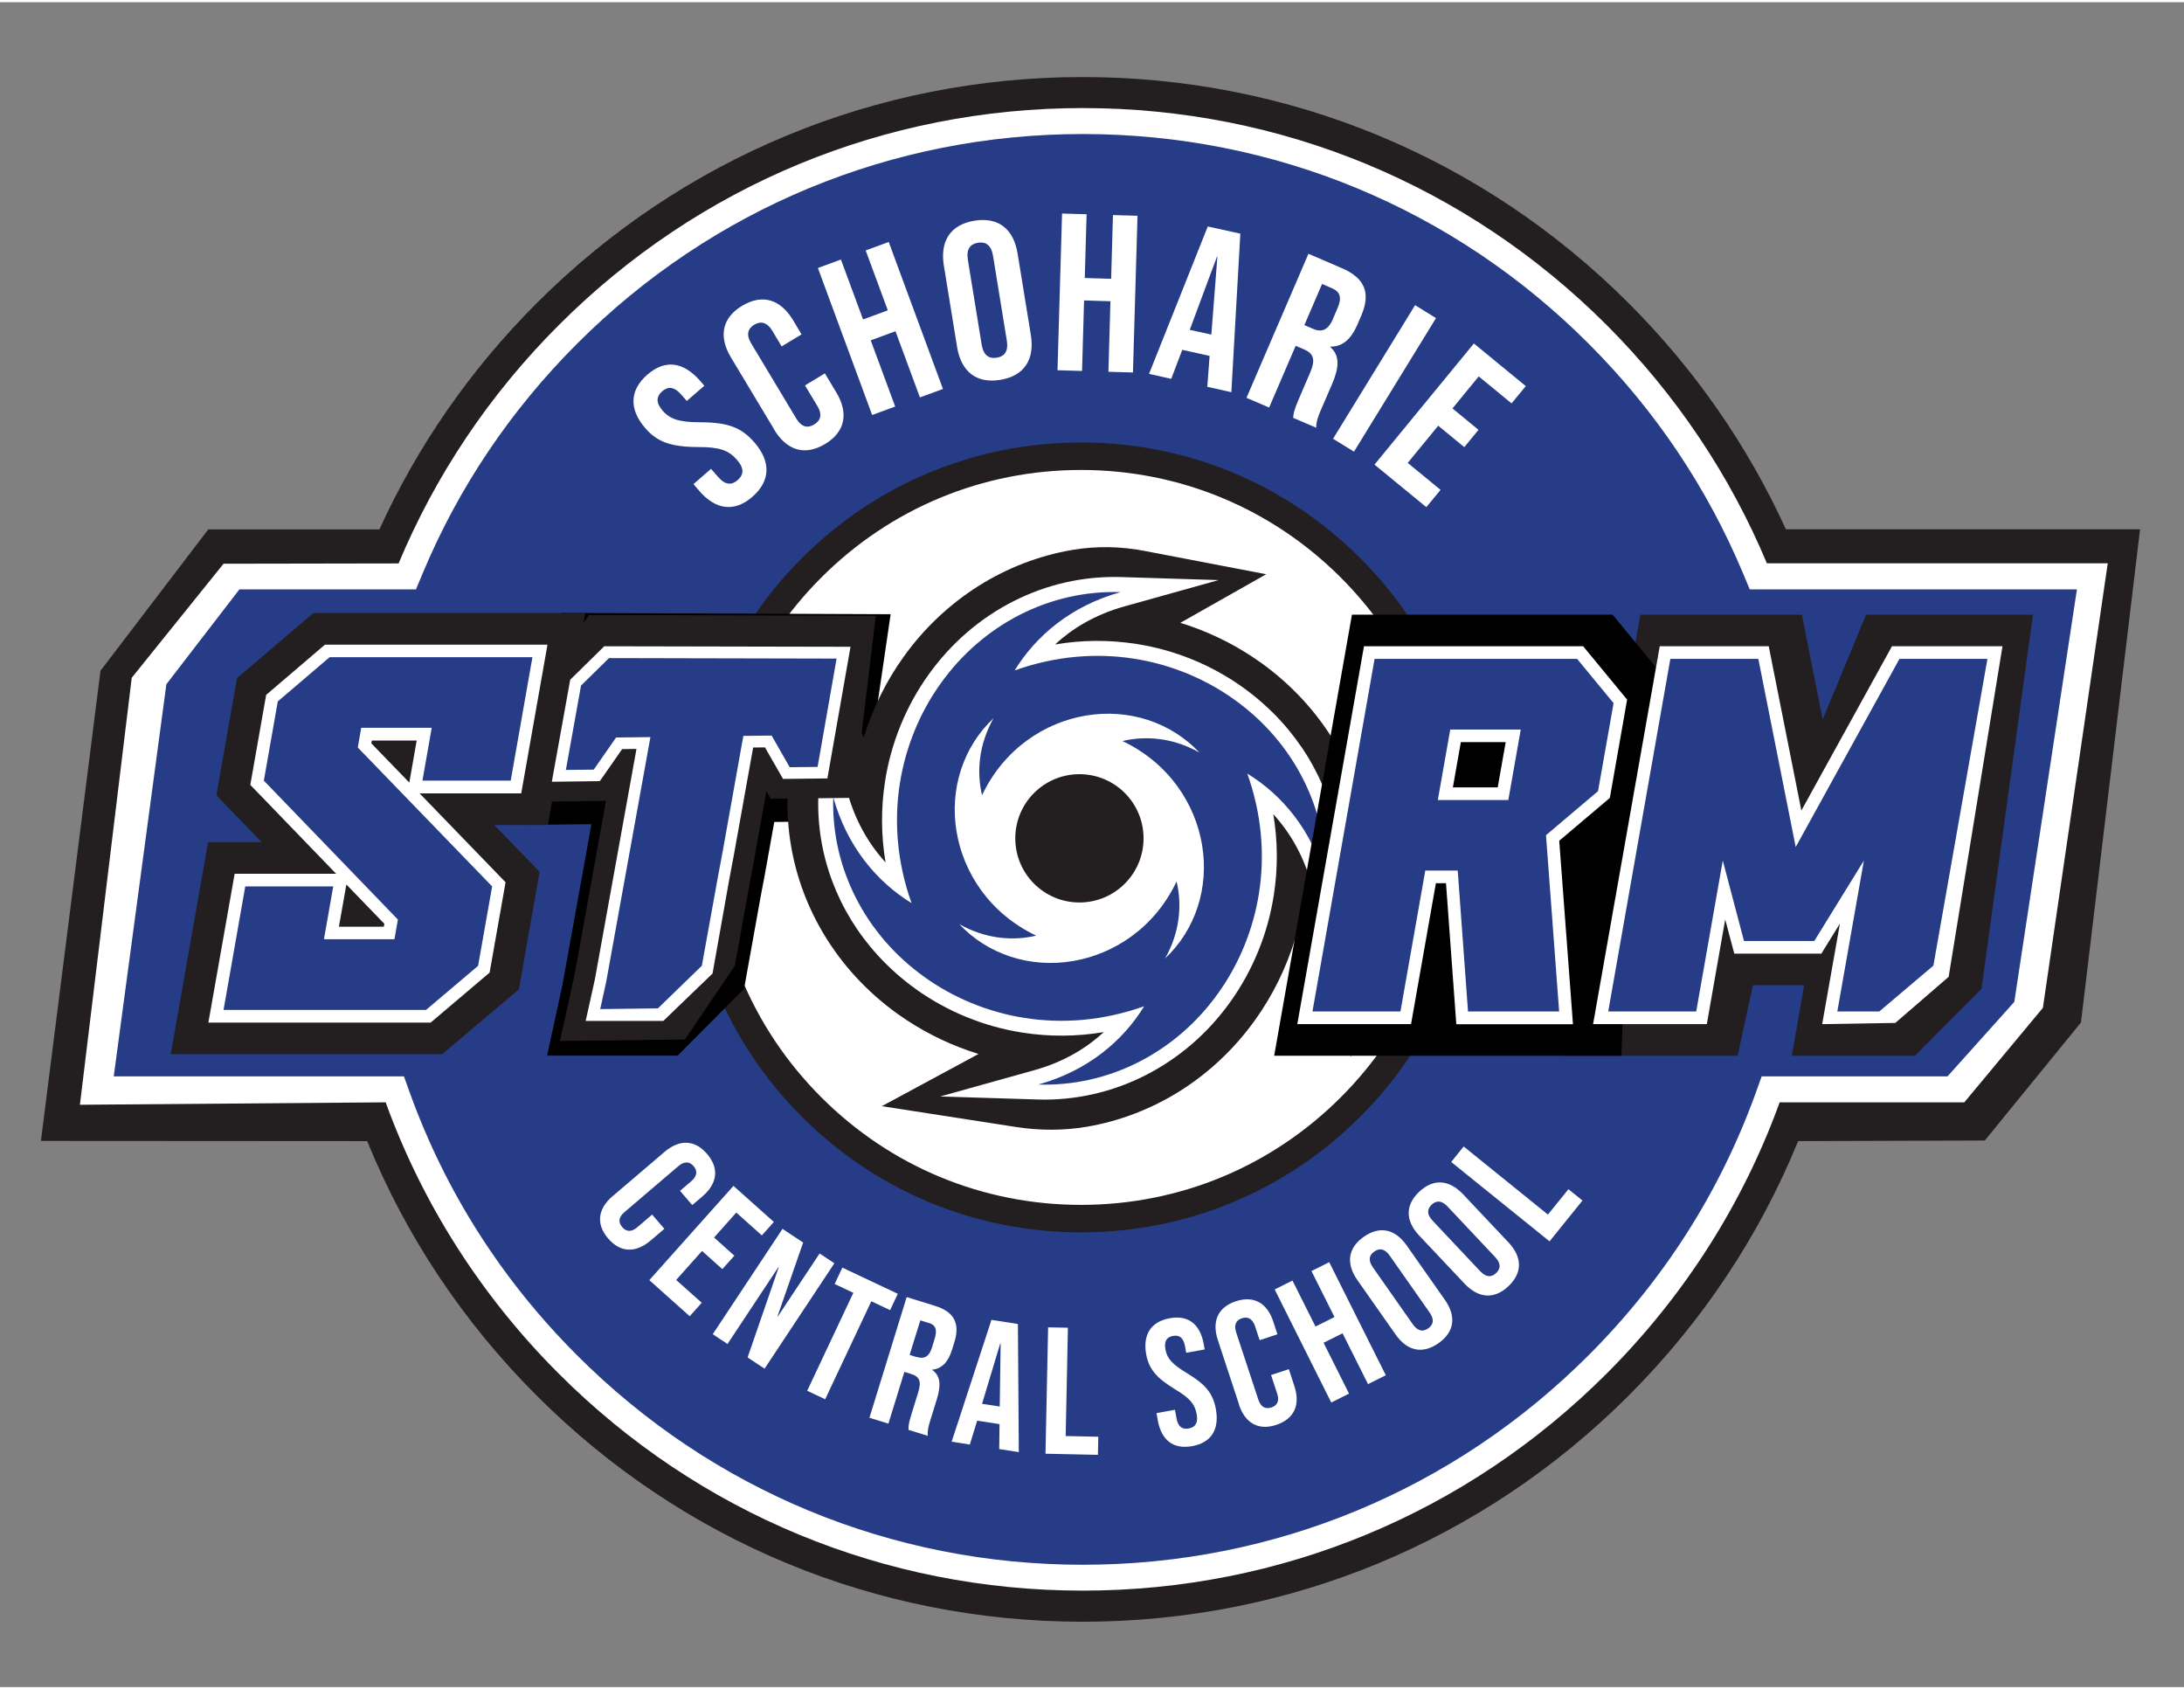
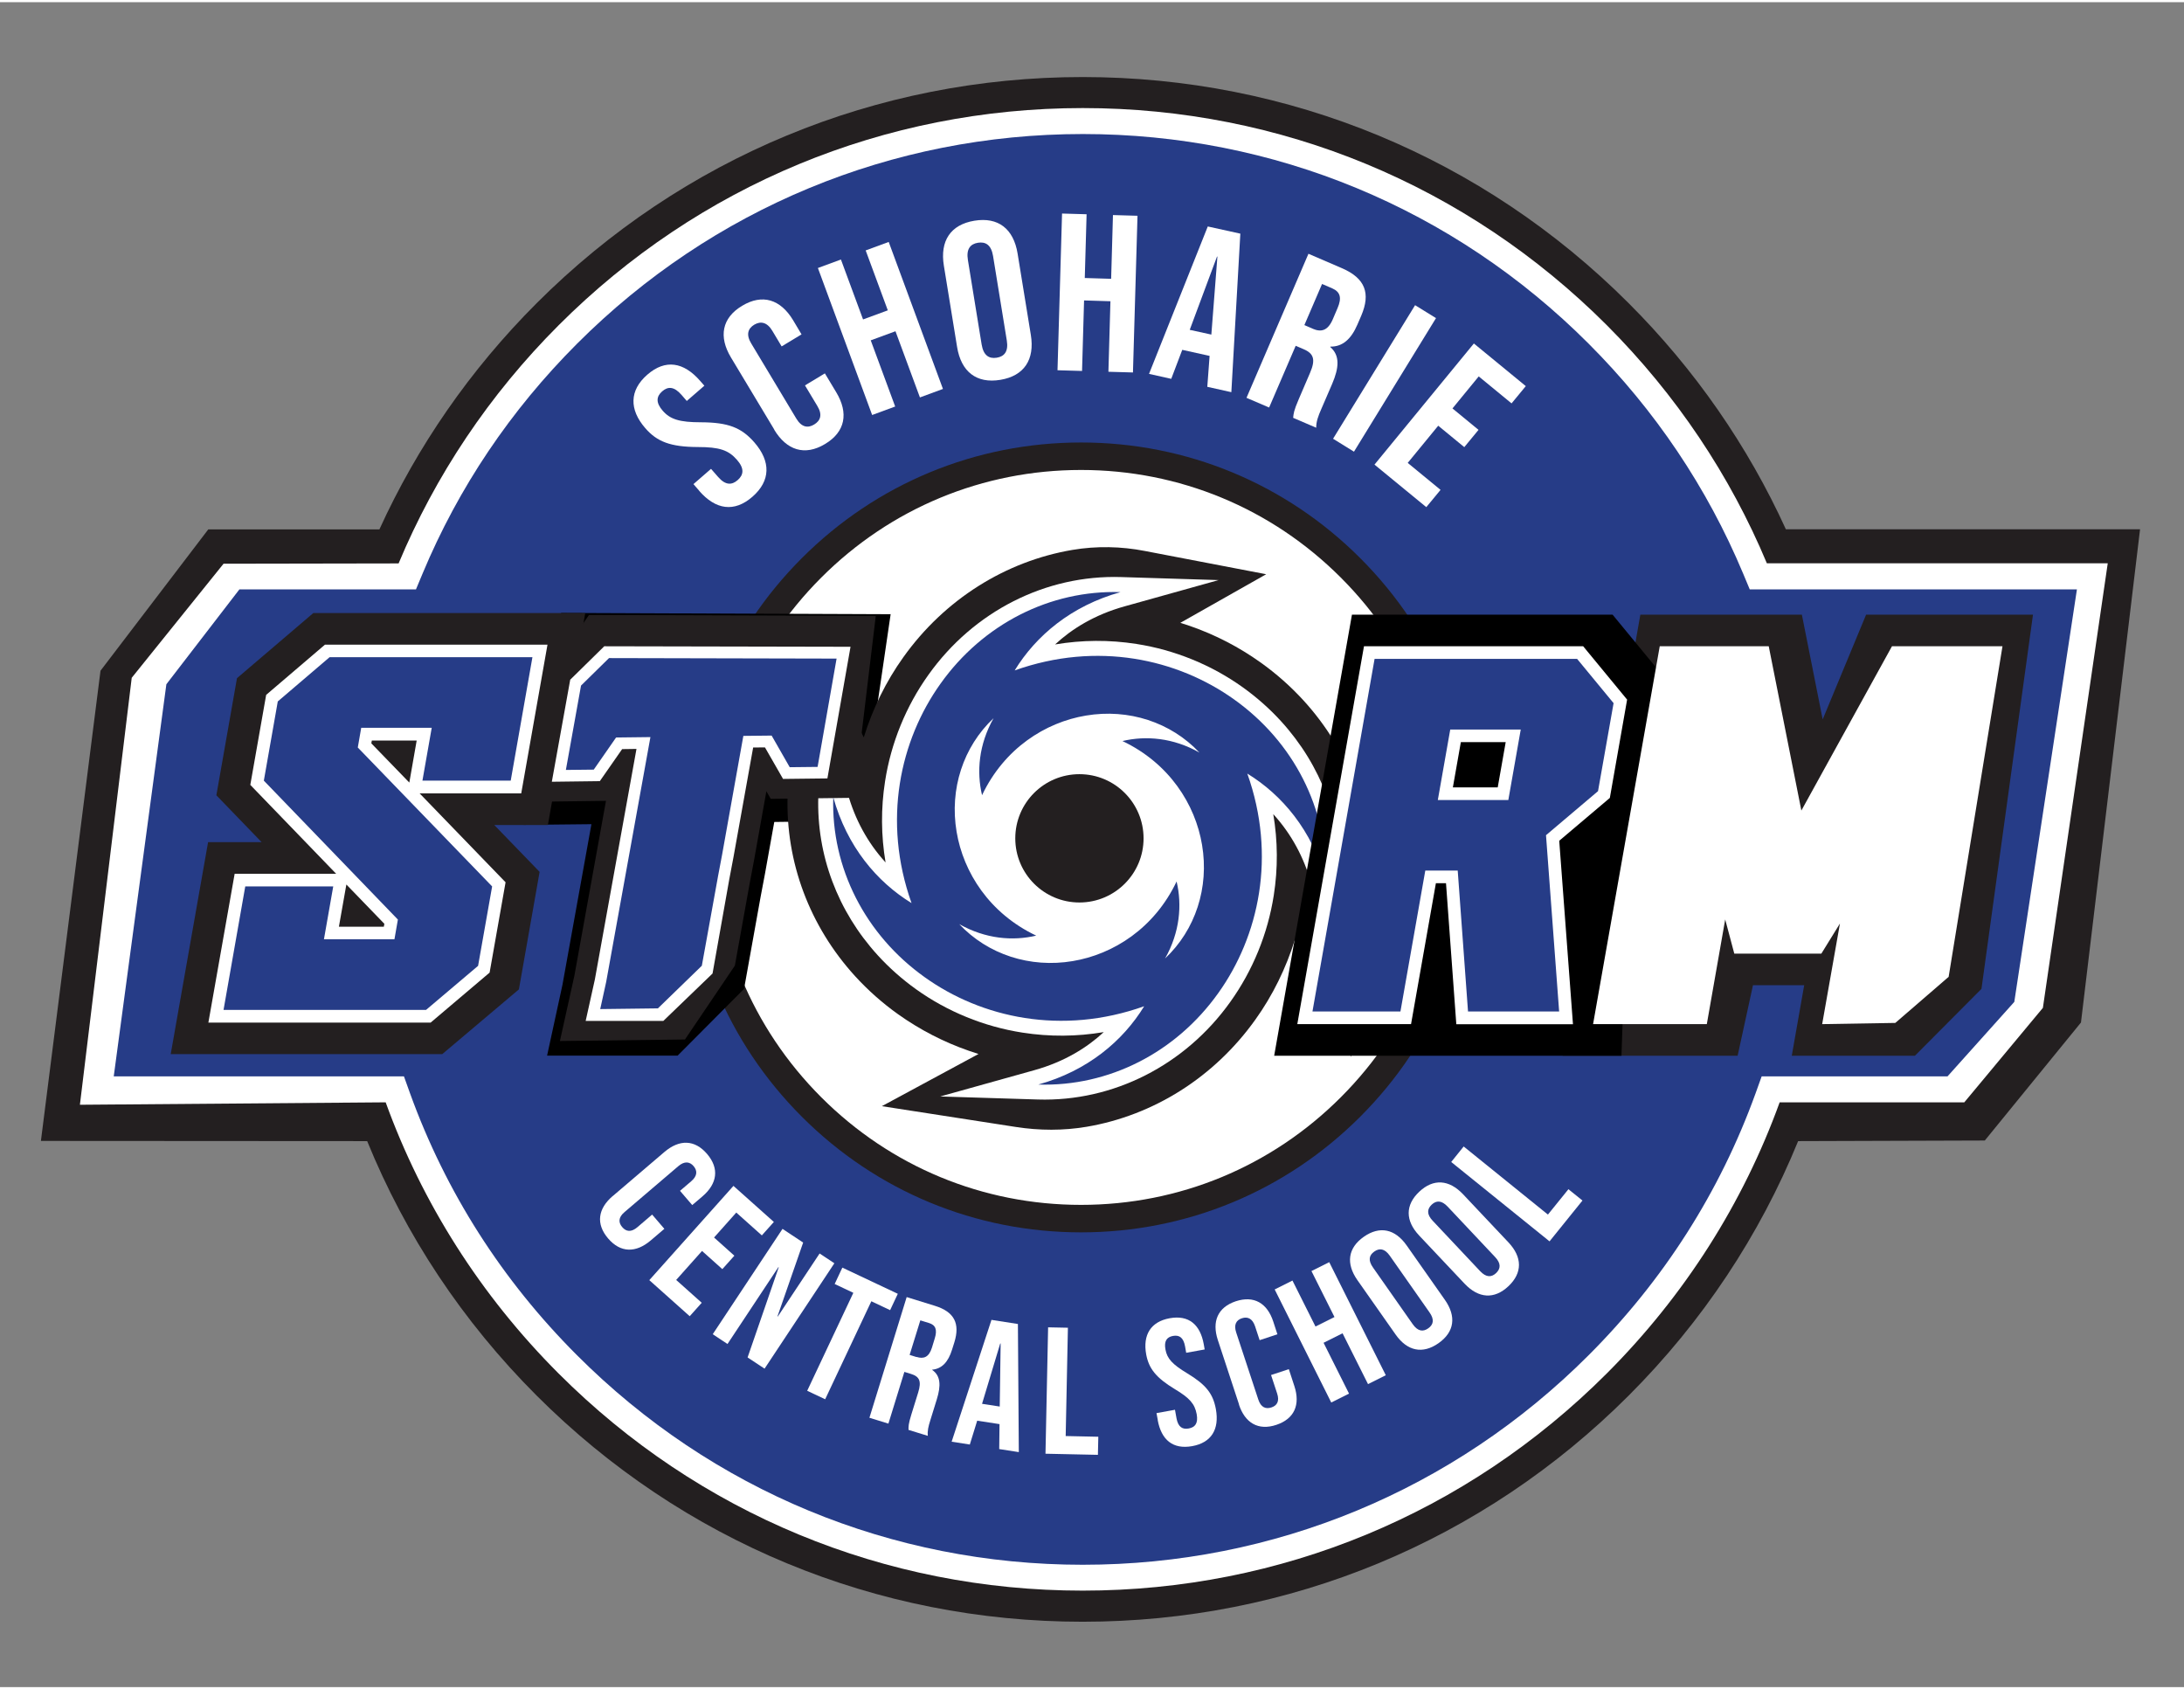
<svg xmlns="http://www.w3.org/2000/svg" id="Layer_1" width="30in" height="23.2in" version="1.1" viewBox="0 0 2162.1 1667.7">
  <rect x="0" y="0" width="2162.1" height="1667.7" fill="#808080" stroke="none" />
  <defs>
    <style>
      .st0 {
        fill: #231f20;
      }

      .st1 {
        stroke: #231f20;
        stroke-width: 27.2px;
      }

      .st1, .st2 {
        fill: #fff;
      }

      .st1, .st3 {
        stroke-miterlimit: 10;
      }

      .st4, .st3 {
        fill: #263c87;
      }

      .st3 {
        stroke: #fff;
        stroke-width: 10.5px;
      }
    </style>
  </defs>
  <polygon class="st4" points="1974.1 1091.4 119.7 1091.4 178.7 638.9 260.5 557.9 2102.5 557.9 2040.7 1000.7 1974.1 1091.4" />
  <path class="st0" d="M1768,521.8c-37.5-82.3-89.8-158-155.6-223.8-144.4-144.4-336.4-223.9-540.6-223.9s-396.2,79.5-540.6,223.9c-65.8,65.8-118.1,141.6-155.6,223.8h-169.4c0,0-106.7,139.9-106.7,139.9l-59,465.4,323,.2c37.9,93.1,94.4,178.5,167.7,251.8,144.4,144.4,336.4,223.9,540.6,223.9s396.2-79.5,540.6-223.9c73.2-73.2,129.7-158.7,167.7-251.8l184.8-.6,95.2-116.8,58.5-488.2h-350.6Z" />
  <path class="st2" d="M1749.2,555.5c-36.4-87.1-89.8-167-158.5-235.8-138.6-138.6-322.8-214.9-518.8-214.9s-380.2,76.3-518.8,214.9c-68.7,68.7-122.1,148.7-158.5,235.8l-173.3.3-90.9,112.9-51.3,422.6,302.7-2.4c36.1,99.7,94,191.2,171.2,268.4,138.6,138.6,322.8,214.9,518.8,214.9s380.2-76.3,518.8-214.9c77.2-77.2,135.1-168.7,171.2-268.4h182.8l77.8-93.5,64.2-440h-337.5Z" />
  <path class="st4" d="M1071.8,1546.6c-189.1,0-366.9-73.6-500.6-207.4-74.3-74.3-129.9-161.5-165.2-259l-6.1-17H112.6l52.1-388.1,72.3-93.9h174.8l6.6-15.8c35.5-85,87-161.5,153-227.5,133.7-133.7,311.5-207.4,500.6-207.4s366.9,73.6,500.6,207.4c66,66,117.4,142.5,153,227.5l6.6,15.8h323.9l-62,408.3-66.1,73.7h-184l-6.1,17c-35.3,97.5-90.9,184.7-165.2,259-133.7,133.7-311.5,207.4-500.6,207.4Z" />
  <g>
    <path class="st2" d="M692.3,483.7l-5.8-6.7,17.4-15.1,7,8c7.3,8.4,13.6,8.2,19.4,3.1s6.9-11.3-.7-20c-8.4-9.7-17.5-12.7-38.7-12.7-27.2-.1-40.5-5.3-52.1-18.7-16-18.4-15.8-37.4,2-52.9,17.9-15.6,36-12.6,52.3,6.1l4.2,4.8-17.4,15.1-5.2-6c-7.3-8.4-13.4-8.6-19.2-3.5s-6.4,11.2.6,19.2c7.4,8.5,16.7,11.4,37.8,11.4,27.1.1,40.1,5.3,52.8,19.8,16.6,19,16.2,38.2-1.8,53.9s-36.4,12.9-52.7-5.8Z" />
    <path class="st2" d="M766.5,423l-42.9-71.4c-12.3-20.5-9-39.1,11.1-51.1,20.1-12.1,38-6.3,50.4,14.2l8.4,14.1-19.7,11.9-9.2-15.4c-5.2-8.7-11.6-9.8-17.9-6.1-6.3,3.8-8.3,9.9-3,18.6l44.6,74.3c5.2,8.7,11.5,9.7,17.7,5.9,6.3-3.8,8.4-9.7,3.1-18.4l-12.2-20.3,19.7-11.9,11.3,18.8c12.3,20.5,9,39.1-11.1,51.1-20.1,12.1-38,6.3-50.4-14.2Z" />
    <path class="st2" d="M809.7,263.1l22.8-8.4,21.9,59.3,24.5-9-21.9-59.3,22.8-8.4,53.7,145.5-22.8,8.4-24.2-65.5-24.5,9,24.2,65.5-22.8,8.4-53.7-145.5Z" />
    <path class="st2" d="M947.5,341.3l-13.1-80.5c-4-24.5,6.6-40.6,30.2-44.5,23.6-3.9,38.8,8,42.8,32.5l13.1,80.5c4,24.5-6.6,40.6-30.2,44.5-23.6,3.9-38.8-8-42.8-32.5ZM996.7,334.8l-13.6-83.6c-1.8-10.9-7.3-14.3-14.9-13.1-7.6,1.2-11.8,6.2-10,17.1l13.6,83.6c1.8,10.9,7.3,14.3,14.9,13.1,7.6-1.2,11.8-6.2,10-17.1Z" />
    <path class="st2" d="M1051.4,209.2l24.3.7-1.8,63.1,26.1.8,1.8-63.1,24.3.7-4.5,155.1-24.3-.7,2-69.8-26.1-.8-2,69.8-24.3-.7,4.5-155.1Z" />
    <path class="st2" d="M1195.7,222l32.2,7.1-8.9,156.9-23.8-5.3,2.3-31v.4c0,0-27.1-6-27.1-6l-10.9,28.7-22-4.9,58.2-146ZM1199.2,329l6-77.2h-.4c0,0-27,72.5-27,72.5l21.4,4.7Z" />
    <path class="st2" d="M1295.3,249l33.2,14.3c23.2,10,28.5,25,19.1,47l-3.8,8.8c-6.3,14.7-15,22-26.7,21.8l-.2.4c9.7,8.3,8.8,20.4,1.9,36.5l-10.8,25c-3,6.9-5,12.1-5,18.4l-22.8-9.8c.4-4.2.5-6.8,5.5-18.4l11.2-26.1c5.7-13.2,3.7-19.2-6.5-23.5l-7.7-3.3-26.3,61.1-22.4-9.6,61.3-142.5ZM1299.5,323.2c8.3,3.6,15,2.1,19.9-9.3l4.7-11c4.4-10.2,2.8-16.1-5.1-19.6l-10.2-4.4-17.5,40.7,8.1,3.5Z" />
    <path class="st2" d="M1400.9,299.9l20.7,12.8-81.2,132.2-20.7-12.8,81.2-132.2Z" />
    <path class="st2" d="M1459.2,337.9l51.3,42.1-14.1,17.1-32.5-26.7-26,31.7,25.8,21.2-14.1,17.1-25.8-21.2-30.2,36.8,32.5,26.7-14.1,17.1-51.3-42.1,98.4-119.9Z" />
  </g>
  <g>
    <path class="st2" d="M606.7,1181.6l51.1-43.6c14.7-12.5,29.9-12.4,42.2,2,12.3,14.4,10.1,29.4-4.6,42l-10.1,8.6-12.1-14.1,11-9.4c6.3-5.3,6.3-10.5,2.5-15-3.8-4.5-9-5.3-15.2,0l-53.2,45.4c-6.3,5.3-6.2,10.4-2.3,14.9,3.8,4.5,8.8,5.4,15.1,0l14.5-12.4,12.1,14.1-13.5,11.5c-14.7,12.5-29.9,12.4-42.2-2-12.3-14.4-10.1-29.4,4.6-42Z" />
    <path class="st2" d="M726.1,1171.6l40,35.7-11.9,13.3-25.3-22.6-22,24.7,20.1,18-11.9,13.3-20.1-18-25.6,28.7,25.3,22.6-11.9,13.3-40-35.7,83.3-93.3Z" />
    <path class="st2" d="M774.6,1214.1l20.5,13.6-25.4,73,.3.2,41.4-62.4,14.6,9.7-69.1,104.3-16.8-11.1,30.8-89.2-.3-.2-50.4,76.1-14.6-9.7,69.1-104.3Z" />
    <path class="st2" d="M844.9,1277.5l-18.6-8.8,7.6-16.2,54.9,25.9-7.6,16.2-18.6-8.8-45.7,97-17.8-8.4,45.7-97Z" />
    <path class="st2" d="M897.7,1281.7l27.8,8.6c19.4,6,25,17.6,19.3,36.1l-2.3,7.3c-3.8,12.3-10.1,18.9-19.6,19.8v.3c8.4,5.8,8.7,15.6,4.5,29.1l-6.5,21c-1.8,5.8-2.9,10.1-2.4,15.1l-19.1-5.9c0-3.4-.2-5.5,2.8-15.2l6.8-21.9c3.4-11.1,1.3-15.7-7.2-18.3l-6.5-2-15.8,51.2-18.8-5.8,36.9-119.5ZM907.4,1340.9c7,2.2,12.2.4,15.2-9.2l2.8-9.2c2.6-8.5.9-13.2-5.8-15.2l-8.5-2.6-10.6,34.2,6.8,2.1Z" />
    <path class="st2" d="M981.4,1304.2l26.3,4.1.9,126.8-19.4-3,.3-25.1v.4c0,0-22.1-3.4-22.1-3.4l-7.3,23.6-18-2.8,39.4-120.5ZM989.7,1390.1l.9-62.5h-.4c0,0-18,59.7-18,59.7l17.5,2.7Z" />
    <path class="st2" d="M1037.6,1311.6l19.6.4-2.2,107.2,32.3.7-.4,17.9-51.9-1.1,2.6-125.1Z" />
    <path class="st2" d="M1146.2,1403.5l-1.3-7,18.3-3.3,1.5,8.4c1.6,8.8,6,11.3,12.2,10.1s9.4-5,7.8-14.1c-1.9-10.2-6.9-16-21.6-24.8-18.7-11.3-25.8-20.4-28.4-34.4-3.5-19.3,4.5-32.4,23.3-35.8,18.8-3.4,30.2,6.2,33.7,25.8l.9,5.1-18.3,3.3-1.1-6.3c-1.6-8.8-5.7-11.5-11.9-10.4s-9.1,5.1-7.5,13.5c1.6,9,6.9,14.7,21.5,23.5,18.7,11.3,25.6,20.2,28.4,35.5,3.6,20-4.5,33.2-23.5,36.6s-30.5-6.1-34.1-25.8Z" />
    <path class="st2" d="M1226.6,1387.9l-21-63.8c-6-18.3-.1-32.3,17.8-38.3,18-5.9,31.1,1.8,37.1,20.1l4.1,12.6-17.6,5.8-4.5-13.7c-2.6-7.8-7.4-9.8-13-8-5.6,1.8-8.3,6.3-5.7,14.1l21.9,66.4c2.6,7.8,7.3,9.6,12.9,7.8,5.6-1.8,8.3-6.1,5.7-13.9l-6-18.2,17.6-5.8,5.5,16.8c6,18.3.1,32.3-17.8,38.3s-31.1-1.8-37.1-20.1Z" />
    <path class="st2" d="M1261.9,1274.1l17.6-8.8,22.8,45.5,18.8-9.4-22.8-45.5,17.6-8.8,56,111.9-17.6,8.8-25.2-50.3-18.8,9.4,25.2,50.3-17.6,8.8-56-111.9Z" />
    <path class="st2" d="M1381.6,1318.7l-37.8-53.8c-11.5-16.4-9.5-31.8,6.3-42.9,15.8-11.1,31-7.8,42.5,8.6l37.8,53.8c11.5,16.4,9.5,31.8-6.3,42.9-15.8,11.1-31,7.8-42.5-8.6ZM1415.1,1296.7l-39.2-55.9c-5.1-7.3-10.3-7.8-15.4-4.2-5.1,3.6-6.4,8.6-1.2,15.9l39.2,55.9c5.1,7.3,10.3,7.8,15.4,4.2s6.4-8.6,1.2-15.9Z" />
    <path class="st2" d="M1450,1268.5l-45.1-47.8c-13.7-14.6-13.9-30.1.1-43.3,14-13.2,29.5-12.1,43.3,2.4l45.1,47.8c13.7,14.6,13.9,30.1-.1,43.3-14,13.2-29.5,12.1-43.3-2.4ZM1480,1241.9l-46.8-49.7c-6.1-6.5-11.3-6.3-15.9-2-4.5,4.3-5.1,9.5,1.1,16l46.8,49.7c6.1,6.5,11.3,6.3,15.9,2,4.5-4.3,5.1-9.5-1.1-16Z" />
    <path class="st2" d="M1436.7,1147.9l12.3-15.3,83.4,67.4,20.3-25.1,13.9,11.2-32.6,40.4-97.4-78.6Z" />
  </g>
  <path class="st1" d="M1070.2,1204c-100.8,0-195.5-39.2-266.8-110.5-71.3-71.3-110.5-166-110.5-266.8s39.2-195.5,110.5-266.8c71.3-71.3,166-110.5,266.8-110.5s195.5,39.2,266.8,110.5c71.3,71.3,110.5,166,110.5,266.8s-39.2,195.5-110.5,266.8c-71.3,71.3-166,110.5-266.8,110.5Z" />
  <path class="st4" d="M814.3,946.4" />
  <path class="st3" d="M814.3,946.4" />
  <polygon class="st0" points="1847.4 606.2 1804.4 709.9 1783.8 606.2 1623.9 606.2 1546.9 1042.8 1720.2 1042.8 1735.4 973 1786.1 973 1773.8 1042.8 1895.7 1042.8 1961.6 976.6 2012.6 606.2 1847.4 606.2" />
  <polygon points="555.5 604.5 544 668.4 518.2 814.3 585.5 813.6 556.8 972.7 541.6 1042.7 670.8 1042.7 736.6 976.6 753 885.4 757.3 862.7 766.5 811.4 851.7 810.3 881.7 605.8 555.5 604.5" />
  <path class="st0" d="M968.6,1041c-3.2-1-6.3-2-9.4-3.1-25.1-8.7-48.6-20.9-70-36.1-15.6-11.1-29.9-23.8-42.7-37.8-45.1-49.5-68.8-112.9-66.8-178.5l28.6-153.6,46.8,95.8c8.8-28.4,22-55.4,39.2-79.4,40.9-57.3,101.3-95,167.5-106.2,23.8-4,48.1-3.5,71.7,1.1l120,23-85,48.1c3.2,1,6.3,2,9.5,3.1,25.1,8.7,48.6,20.9,69.9,36.1,15.6,11.1,29.9,23.8,42.7,37.8,45.1,49.5,68.8,112.9,66.8,178.5l-19.9,174-55.5-116.2c-8.8,28.4-22,55.4-39.2,79.4-40.8,57.2-101,94.9-167.1,106.1-23.1,3.9-46.7,3.8-69.9.2l-132.8-20.6,95.6-51.6Z" />
  <path class="st2" d="M1023.9,1057.1c30.1-8.4,52.4-22.5,68.8-37.7-26.7,4.5-53.7,4.7-80.5.5-38-5.9-74.4-20.8-105.3-42.9-13.8-9.9-26.6-21.2-37.9-33.6-39.8-43.6-60.7-99.4-58.9-157.1l3-96.6,26,93.1c7.3,26.1,19.8,49,37.1,68.1.2.2.4.4.5.6-4.5-26.7-4.7-53.6-.5-80.4,5.9-38,20.8-74.4,42.9-105.3,44.8-62.9,116.1-99.1,190.7-96.8l96.6,3-93.1,26c-30.1,8.4-52.4,22.5-68.8,37.7,26.7-4.5,53.7-4.7,80.5-.5,38,5.9,74.4,20.8,105.3,42.9,13.8,9.9,26.6,21.2,37.9,33.6,39.8,43.6,60.7,99.4,58.9,157.1l-3,96.6-26-93.1c-7.3-26.1-19.8-49-37.1-68.1-.2-.2-.4-.4-.5-.6,4.5,26.7,4.7,53.6.5,80.4-5.9,38-20.8,74.4-42.9,105.3-44.8,62.9-116.1,99.1-190.7,96.8l-96.6-3,93.1-26Z" />
  <path class="st4" d="M1206.1,980.7c40.1-56.1,57.8-135.5,28.7-217.2,34.4,21.1,63.9,56,77.5,104.8,2.2-69.8-31.6-136.2-90.6-178.2-56.1-40.1-135.5-57.8-217.2-28.7,21.1-34.4,56-63.9,104.8-77.5-69.8-2.2-136.2,31.6-178.2,90.6-40.1,56.1-57.8,135.5-28.7,217.2-34.4-21.1-63.9-56-77.5-104.8-2.2,69.8,31.6,136.2,90.6,178.2,56.1,40.1,135.5,57.8,217.2,28.7-21.1,34.4-56,63.9-104.8,77.5,69.8,2.2,136.2-31.6,178.2-90.6ZM1062,949.1c-42.2,7.1-84.1-6.5-112.4-36.6,26,14.7,53,16.9,76.2,11.4-46.3-22-72.1-62.6-78.8-102.8-7.1-42.2,6.5-84.1,36.6-112.4-14.7,26.1-16.9,53-11.4,76.2,22-46.3,62.6-72.1,102.8-78.8,42.2-7.1,84.1,6.5,112.4,36.6-26-14.7-53-16.9-76.2-11.4,46.3,22,72.1,62.6,78.8,102.8,7.1,42.2-6.5,84.1-36.6,112.4,14.7-26,16.9-53,11.4-76.2-22,46.3-62.6,72.1-102.8,78.8ZM1130.1,816.2c-6.3-34-39-56.4-73-50.2-34,6.3-56.4,39-50.2,73,6.3,34,39,56.4,73,50.2,34-6.3,56.4-39,50.2-73Z" />
  <circle class="st0" cx="1068.6" cy="827.6" r="63.5" />
  <polygon class="st0" points="579.4 604.6 310.2 604.6 234.6 669.1 214.2 785 259 831.4 206 831.4 169 1041.2 437.8 1041.2 513.7 977.1 534.2 860.8 489.3 814.4 542.4 814.4 579.4 604.6" />
  <path class="st2" d="M206.3,1009.9l26-147.2h100.5l-85-88,15.7-89.1,58.2-49.7h220.3l-26,147.2h-100.6l85.1,88-15.8,89.4-58.4,49.5h-220.1ZM380,915l.5-2.8-37.6-38.9-7.4,41.8h44.4ZM405.2,772.5l7.3-41.7h-44.4l-.5,2.8,37.6,38.8Z" />
  <path class="st4" d="M421.8,997.4h-200.5l21.5-122.2h87.1l-9.2,52.3h69.8l3.4-19.5-132.7-137.5,13.8-78.4,51.3-43.8h200.8l-21.5,122.2h-87.4l9.2-52.3h-69.8l-3.4,19.5,133,137.5-13.9,78.6-51.5,43.6Z" />
  <polygon points="1596.4 606.2 1338.4 606.2 1261.4 1042.8 1605.2 1042.8 1611.8 848.6 1636.8 804.2 1658.4 681.5 1596.4 606.2" />
  <path class="st2" d="M1441.7,1011.5l-10.2-139.5h-10l-24.6,139.5h-112.6l66-374h217l43.5,52.8-17.1,97.3-50.1,42.4,13.6,181.6h-115.4ZM1482.7,777.2l7.9-44.8h-44.4l-7.9,44.8h44.4Z" />
  <path class="st4" d="M1543.6,999h-90.3l-10.2-139.5h-32.1l-24.6,139.5h-87.1l61.5-349h200.5l36.1,43.8-15.4,87.1-51.5,43.6,13,174.5ZM1493.2,789.7l12.3-69.8h-69.8l-12.3,69.8h69.8Z" />
  <polygon class="st2" points="1803.9 1011.5 1821.5 911.9 1803.1 941.7 1716.9 941.7 1707.9 907.9 1689.7 1011.5 1577.1 1011.5 1643.1 637.5 1751 637.5 1783.3 800.1 1873 637.5 1982.4 637.5 1929.1 964.7 1876.3 1010.3 1803.9 1011.5" />
-   <path class="st4" d="M1860.4,999h-41.5l26.3-149.4-49.1,79.6h-69.6l-21-79.6-26.3,149.4h-87.1l61.5-349h87.1l37,186.2,102.7-186.2h87.1l-53.5,303.6-53.6,45.4Z" />
  <polygon class="st0" points="568.6 963.7 599.9 790.5 521.8 791.5 545.2 661.4 583.1 606.5 867 607.4 845.3 787.5 763 788.5 758.7 781 746.5 849.2 742.2 872 727.5 953.6 678.1 1026.7 554.3 1028.2 568.6 963.7" />
  <polygon class="st2" points="579.8 1008.3 588.9 967.3 630.1 739.1 615.9 739.3 593.8 771 546.3 771.6 564.5 670.6 598.2 637.5 842 638 819.1 768.3 775.2 768.8 757.3 737.6 745.6 737.7 726.2 845.8 721.9 868.5 705.4 961.4 656.7 1008.3 579.8 1008.3" />
  <path class="st4" d="M710.6,866.4l-15.8,87.3-43.5,42.2-57.1.7,5.9-26.9,43.8-242.3-34,.4-22.1,31.8-27.6.3,15-83.5,27.7-27.2,225.3.5-18.8,107.2-27.6.3-17.9-31.3-28,.3-21,117.4-4.3,22.7Z" />
</svg>